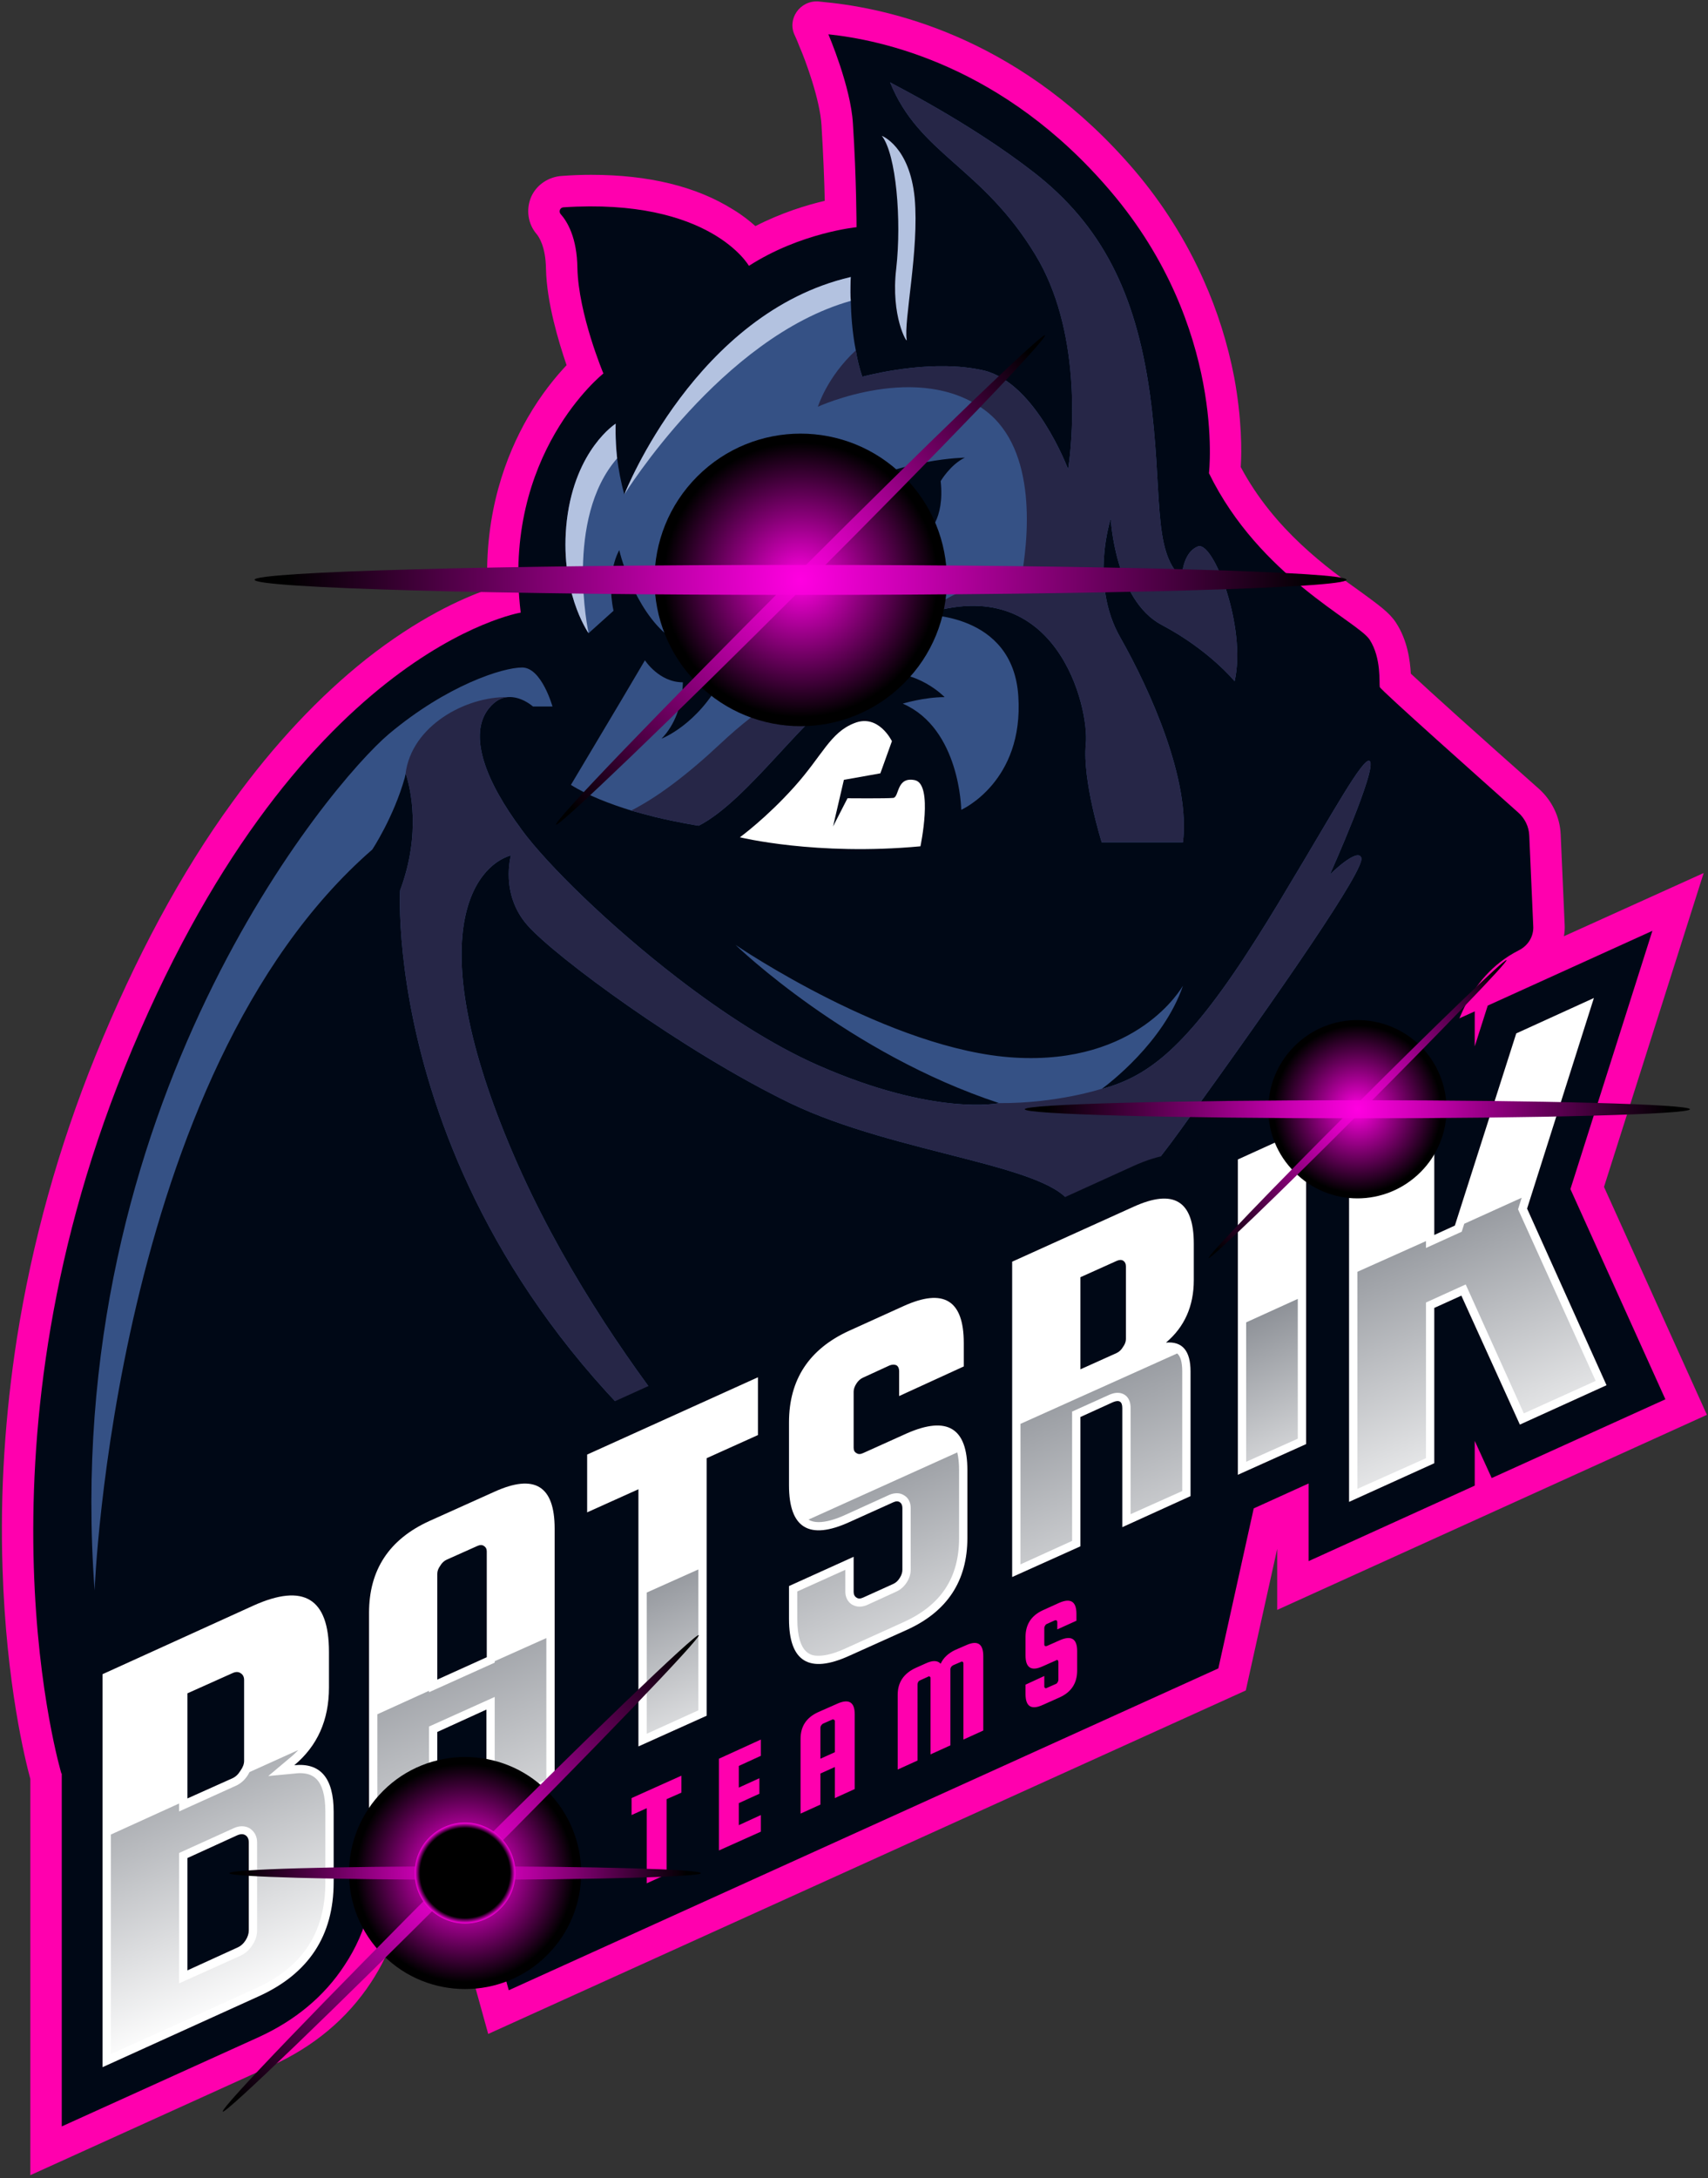
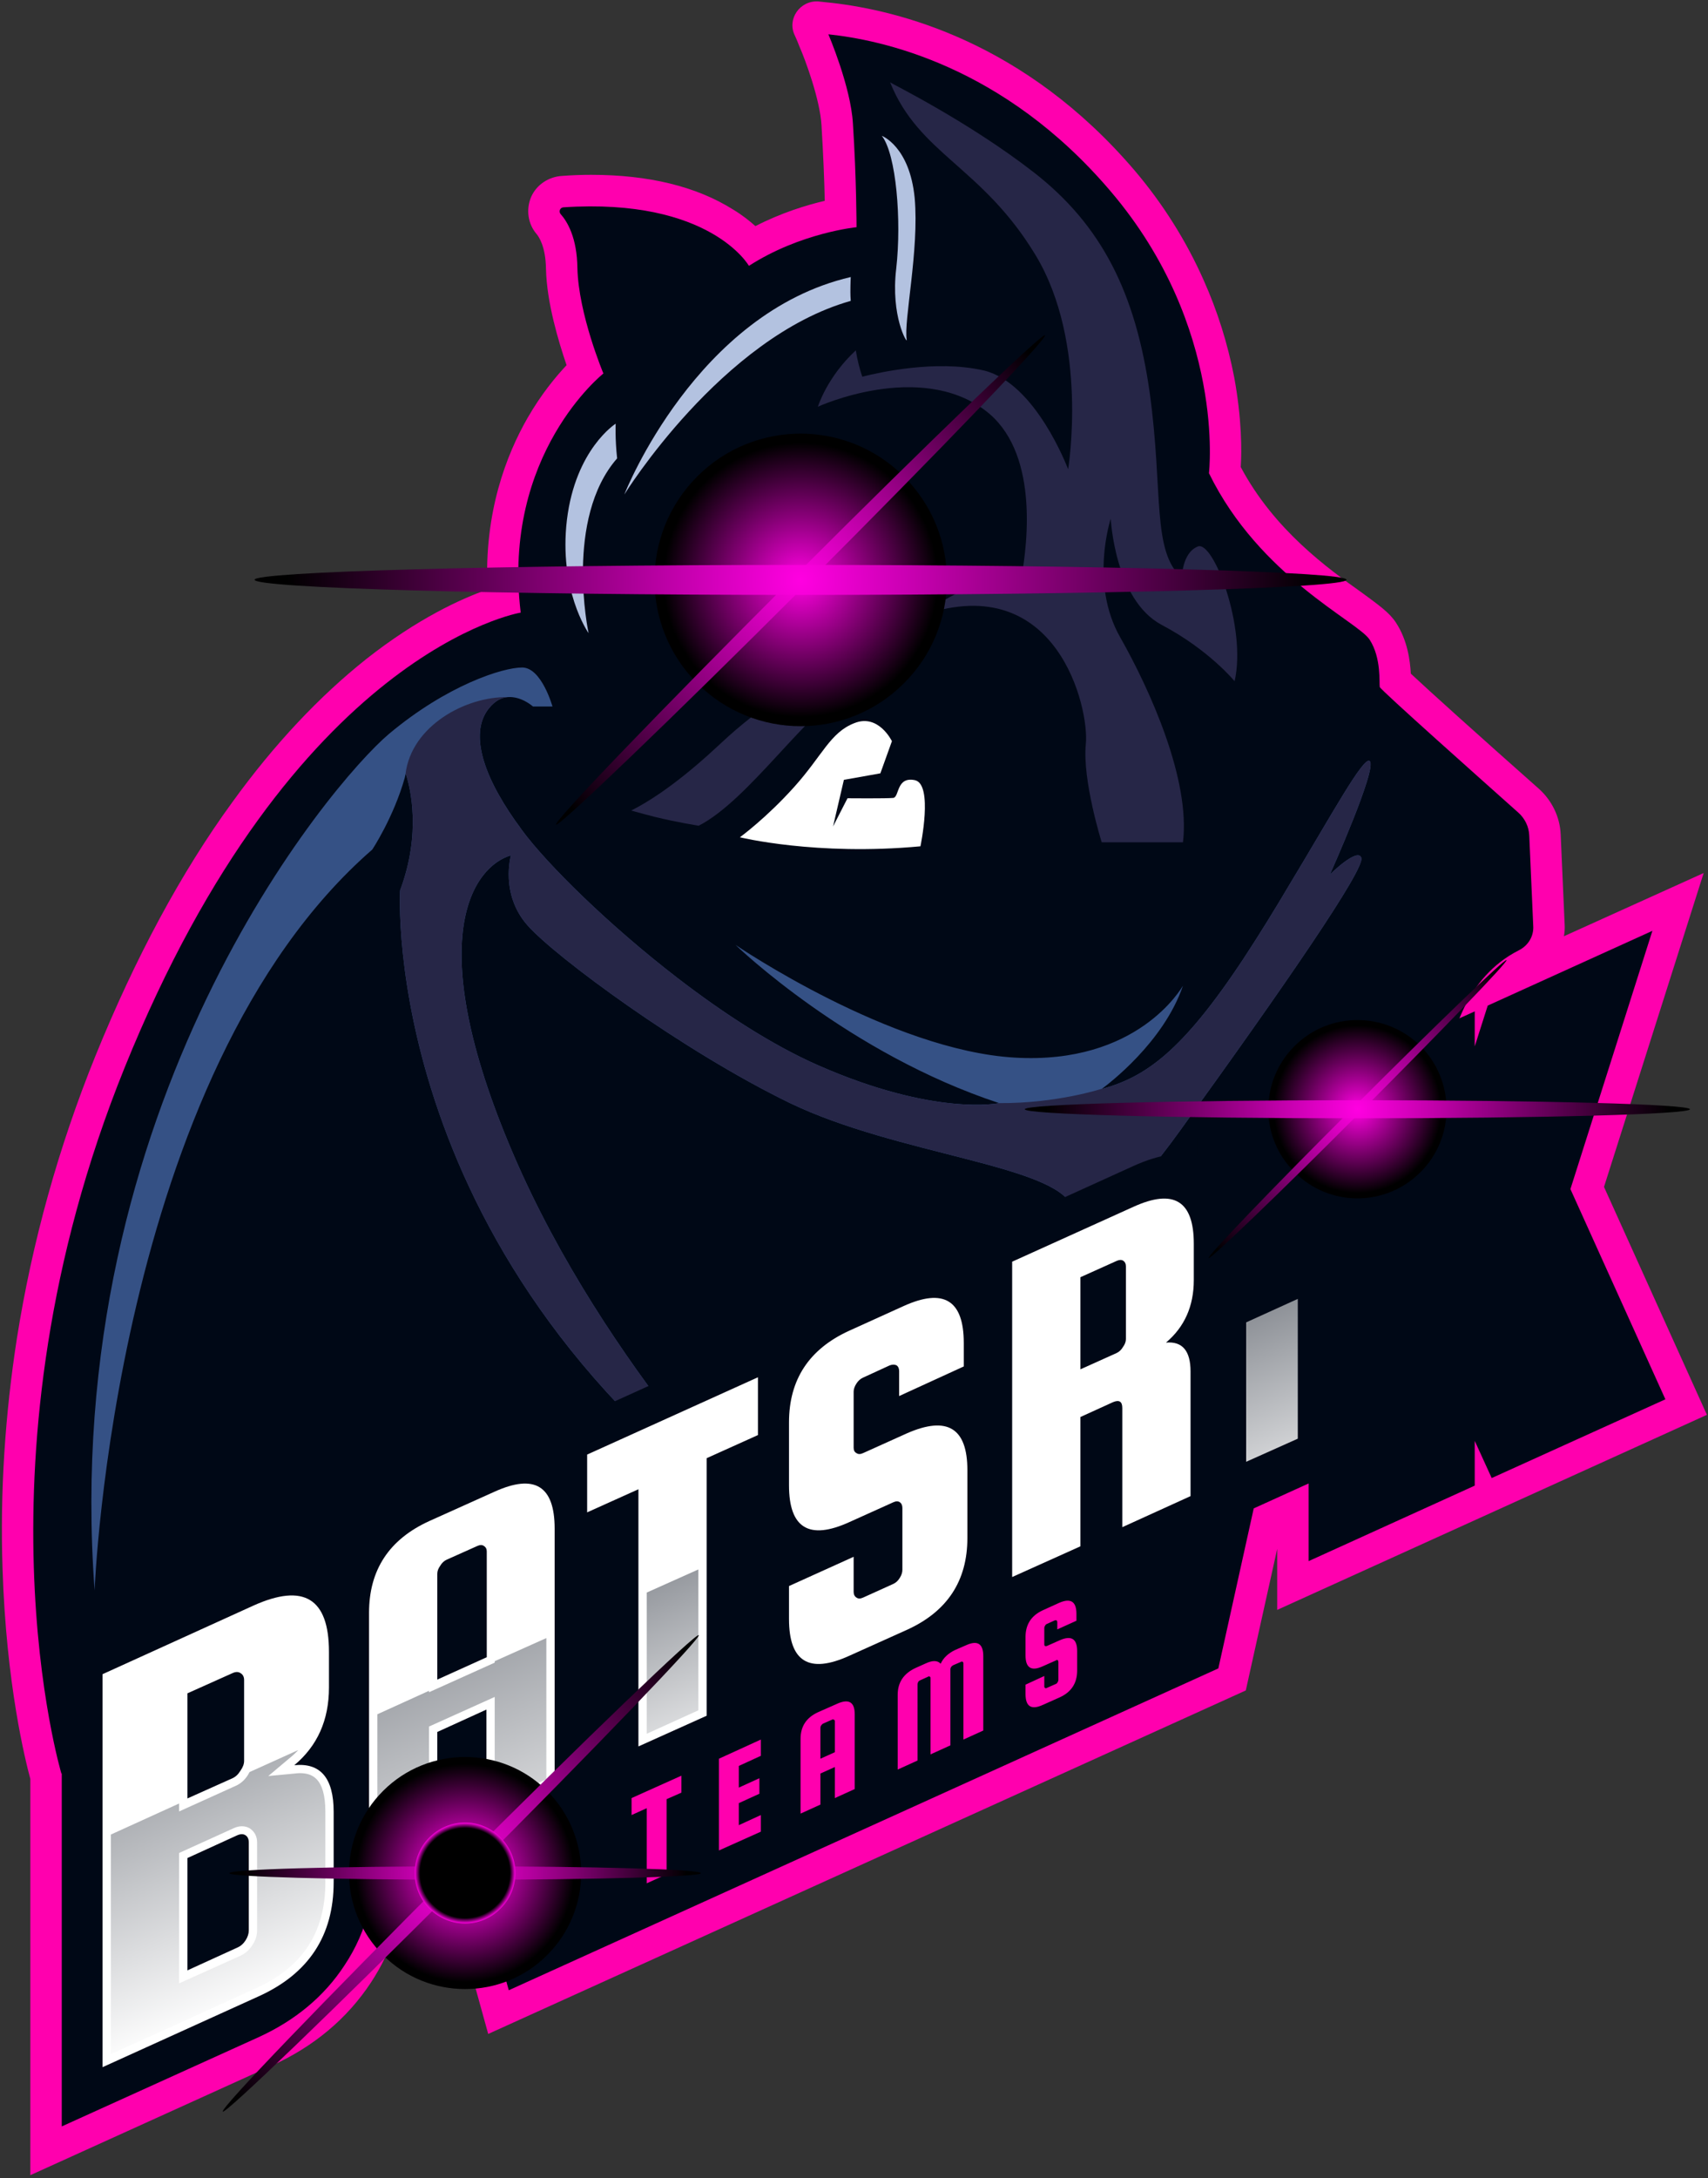
<svg xmlns="http://www.w3.org/2000/svg" version="1.2" viewBox="0 0 473 603" width="473" height="603">
  <rect x="0" y="0" width="473" height="603" fill="#333333" stroke="none" />
  <defs>
    <radialGradient id="g8" cx="0" cy="0" r="1" href="#P" gradientTransform="rotate(135 -43.005 285.948) scale(32.148)">
      <stop offset=".13" stop-color="#ff00e1" />
      <stop offset=".94" />
    </radialGradient>
    <radialGradient id="g9" cx="0" cy="0" r="1" href="#P" gradientTransform="rotate(135 -43.64 285.747) scale(93.236)">
      <stop stop-color="#ff00e1" />
      <stop offset=".94" />
    </radialGradient>
    <radialGradient id="g10" cx="0" cy="0" r="1" href="#P" gradientTransform="rotate(180 64.391 259.276) scale(65.294)">
      <stop stop-color="#ff00e1" />
      <stop offset=".94" />
    </radialGradient>
    <radialGradient id="g11" cx="0" cy="0" r="1" href="#P" gradientTransform="rotate(135 77.607 126.188) scale(40.496)">
      <stop stop-color="#ff00e1" />
      <stop offset=".94" />
    </radialGradient>
    <radialGradient id="g12" cx="0" cy="0" r="1" href="#P" gradientTransform="rotate(135 77.601 126.161) scale(95.78)">
      <stop stop-color="#ff00e1" />
      <stop offset=".94" />
    </radialGradient>
    <radialGradient id="g13" cx="0" cy="0" r="1" href="#P" gradientTransform="rotate(180 110.856 80.27) scale(151.176)">
      <stop stop-color="#ff00e1" />
      <stop offset=".94" />
    </radialGradient>
    <radialGradient id="g14" cx="0" cy="0" r="1" href="#P" gradientTransform="rotate(135 124.361 231.401) scale(24.67)">
      <stop stop-color="#ff00e1" />
      <stop offset=".94" />
    </radialGradient>
    <radialGradient id="g15" cx="0" cy="0" r="1" href="#P" gradientTransform="rotate(135 124.366 231.394) scale(58.346)">
      <stop stop-color="#ff00e1" />
      <stop offset=".94" />
    </radialGradient>
    <radialGradient id="g16" cx="0" cy="0" r="1" href="#P" gradientTransform="rotate(180 187.964 153.537) scale(92.092)">
      <stop stop-color="#ff00e1" />
      <stop offset=".94" />
    </radialGradient>
    <radialGradient id="g17" cx="0" cy="0" r="1" href="#P" gradientTransform="rotate(135 -43.005 285.945) scale(13.951)">
      <stop offset=".89" />
      <stop offset="1" stop-color="#ff00e1" />
    </radialGradient>
    <linearGradient id="P" gradientUnits="userSpaceOnUse" />
    <linearGradient id="g1" x2="1" href="#P" gradientTransform="matrix(-84.004 -197.028 353.981 -150.922 106.436 554.645)">
      <stop stop-color="#fff" />
      <stop offset="1" stop-color="#000816" />
    </linearGradient>
    <linearGradient id="g2" x2="1" href="#P" gradientTransform="matrix(-74.523 -174.789 253.013 -107.874 6.457 582.277)">
      <stop stop-color="#fff" />
      <stop offset="1" stop-color="#000816" />
    </linearGradient>
    <linearGradient id="g3" x2="1" href="#P" gradientTransform="matrix(-82.057 -192.462 330.926 -141.093 287.224 480.722)">
      <stop stop-color="#fff" />
      <stop offset="1" stop-color="#000816" />
    </linearGradient>
    <linearGradient id="g4" x2="1" href="#P" gradientTransform="matrix(-75.023 -175.964 229.57 -97.879 370.179 437.038)">
      <stop stop-color="#fff" />
      <stop offset="1" stop-color="#000816" />
    </linearGradient>
    <linearGradient id="g5" x2="1" href="#P" gradientTransform="matrix(-55.3 -129.704 110.871 -47.271 132.165 523.01)">
      <stop stop-color="#fff" />
      <stop offset="1" stop-color="#000816" />
    </linearGradient>
    <linearGradient id="g6" x2="1" href="#P" gradientTransform="matrix(-77.526 -181.834 291.624 -124.336 225.396 499.476)">
      <stop stop-color="#fff" />
      <stop offset="1" stop-color="#000816" />
    </linearGradient>
    <linearGradient id="g7" x2="1" href="#P" gradientTransform="matrix(-55.432 -130.012 111.652 -47.604 301.237 452.357)">
      <stop stop-color="#fff" />
      <stop offset="1" stop-color="#000816" />
    </linearGradient>
  </defs>
  <style>.a{fill:#ff00ae}.b{fill:#000816}.c{fill:#355185}.d{fill:#fff}.f{fill:#262647}</style>
  <path class="a" d="M8.4 492.5c-1.3-4.8-6.7-26.1-7.7-58.4-.7-21.1.7-42.5 4-63.7 4.2-26.5 11.5-52.8 21.7-78 11-27.1 23.7-50.8 38-70.4 11.5-15.9 24-29.2 37.1-39.6 14.1-11.1 26.1-16.6 33.5-19.2-1-21.4 5.3-37.4 11.1-47.5 3.8-6.6 7.8-11.4 10.8-14.6-2.2-6.5-5.5-17.3-5.7-26.7-.1-6.2-2-8.9-2.6-9.6-2.4-2.8-3-6.8-1.5-10.3 1.5-3.4 4.9-5.6 8.6-5.8 2.7-.2 5.4-.3 8-.3 15.9 0 29.1 3.2 39.3 9.6 2.5 1.5 4.5 3.1 6.2 4.6 7.2-3.7 14.1-5.8 19.2-7-.1-5.2-.4-12.8-.9-20.9-.4-7.1-4.5-18.2-6.1-21.8q-.6-1.6-1.3-3.1c-2.2-4.5 1.4-9.7 6.5-9.4 1.2.1 2.5.3 3.8.4 18.2 2.1 53.3 10.6 83.9 46.5 7.8 9.2 14.2 19.4 19 30.2 3.9 8.7 6.7 17.7 8.5 27 2.1 11.4 2.1 20.4 1.8 24.8 9.3 17.5 24.3 28.2 33.3 34.6 4.9 3.6 7.9 5.7 9.7 8.5 3.2 4.9 3.9 10.5 4.1 14.1 4.9 4.6 18 16.4 35.6 32 3.5 3.2 5.7 7.7 5.9 12.5l1.1 24.9q.1 1.7-.2 3.3l38.7-17.5-27.6 86.9 28.5 63.1-119 54v-16.9L345 468l-209.8 95.1-9.8-35.4-15.9 7.2c-1.6 4.9-3.9 9.6-6.8 14-6.6 10-15.8 17.7-27.5 23L8.4 602.2z" />
  <path class="b" d="M207.4 73.6S196.7 54.7 156 57.4c-.9.1-1.3 1.1-.8 1.8 1.9 2.1 4.6 6.6 4.7 15 .3 12.8 7.2 29.2 7.2 29.2s-28.2 22.3-22.9 66.2c0 0-62.9 10.3-109.7 126C-9.2 403.7 17 491 17 491s12.3 3 21.5-15.4c9.3-18.4 39.2-52.2 97.6-43 58.3 9.2 87.5 19.2 96.7 16.1 9.3-3-4.6-29.2 10.8-48.4 12.6-15.7 72.3-21.1 93.3-22.6 3.9-.2 6.9-3.5 6.7-7.4-.5-16.6 3.1-57.8 51.5-68.8 3-.6 5.2-3.1 5.6-6.1 1.1-8.4 5.1-24.8 19.9-32.3 2.6-1.3 4.2-3.9 4-6.8l-1.1-25c-.1-2.4-1.2-4.7-3-6.3-9.3-8.3-38.2-34-38.4-34.8-.2-1 .5-8-2.8-13.1s-30.5-17.4-44.5-46.1c0 0 4.8-40.4-27.2-78-29.8-35.1-63.9-42-78.2-43.5 0 0 6.2 14.4 6.8 24.7 1 15.3 1 28.7 1 28.7s-15.5 1.5-29.8 10.7z" />
  <path class="c" d="M368.3 242.1s13.3-29.7 11-31.4c-1.7-1.4-10.6 15-22.2 34.2-3.9 6.6-8.2 13.6-12.6 20.3-17.2 26.1-27.4 33-39.4 36.3h.1v-.1c1.5-1.1 17-12.7 22.4-28.5-.4.6-12.5 21.9-46.6 19.9-34.3-2-76.7-30.8-77.3-31.2.5.5 31.3 30.1 73 43.8 0 0-17.7 3.8-50.2-10.5-12.7-5.6-26.2-14.4-38.7-24-19.5-15-36.4-31.8-43.2-41q-.9-1.3-1.8-2.5c-9.8-13.9-12.5-25-7.4-31.3 1.7-2.1 3.5-3 5.2-3.1 3.8-.3 7 2.6 7 2.6h5.4s-3-10.8-8.4-10.8-20.8 4.9-36.9 18.4c-16.1 13.6-91.4 102.7-81.5 237.1 0 0 5.4-142.9 76.9-205.1 0 0 5.9-8.9 9-19.9q.1-.6.2-1 .1.1.3.6c.9 3.1 4.2 15.6-1.8 31.6 0 0-6.2 103.9 104.4 179.7 0 0-47.6-47.1-73.2-107s-10.7-79.4-.5-82.4c0 0-3.1 10.7 4.6 19.4 7.7 8.7 43 34.8 72.7 49.2 29.7 14.3 73.2 17.1 78.1 28.6 0 0-7.2-2.8-9.2 3.4-2.1 6.1 10 16.1 39.1-24.4 29.2-40.4 51.2-72.4 50.2-75.5-1-3-8.7 4.6-8.7 4.6z" />
-   <path class="c" d="M341.9 188.6s-7.1-8.7-20.2-15.6c-13-6.9-14.1-29.4-14.1-29.4s-5.9 17.9 2.6 32.8c8.4 14.8 19.5 39.6 17.4 56.8h-22.5s-5.4-17.2-4.4-27.2c1-9.9-7.9-48.3-45-35.8 0 0 24.8-.7 26.3 22.5 1.6 23.8-15.8 31.5-15.8 31.5s-.3-22.5-16.2-29.4c0 0 5.9-1.8 11.6-1.8 0 0-7.7-8-18-6.4-2.2.4-4.5 1.2-6.9 2.6-13.5 7.9-29.2 32.2-43.2 39.4 0 0-5.4-.8-12.4-2.5-2-.5-4.1-1.1-6.3-1.7-5.8-1.8-11.9-4.1-16.7-7.1l14-23.5 6.5-11s3.9 6.1 10.5 6.1c0 0 0 1.1-.2 2.9-.4 3.2-1.7 8.6-5.7 12.7 0 0 10-3.8 16.7-16.6 0 0 5.6-1.8 8.7-6.9q0-.1.1-.2c3 .1 9.9-2.7 17.7-9-11.1 2-13.9 1.1-15-1 1.6-6.2 4.2-13.6 11.8-19q2.7-2 5.6-3.7c5.6 5 2.3 15.9 1.4 20.2 8.8-9.5 11.5-21.4 11.9-26.7 6.3-2.6 11-3.9 11-3.9s3.1 4.4 3.6 10c0 0 5-3.7 3.8-14.5 0 0 2.7-4.6 6.7-6.5 0 0-17.2.2-33.4 9.2-16.3 9-25.5 22.5-28 31.9-2.3 8.3-5.6 13.9-13.7 11.7q-1.4-.3-3.1-1l-.1-.1c-10.5-4.6-16.3-21.1-17.4-26.1 0 0-3.8 6.2-1.6 16.8l-6.9 6.2c-.2-.3-8.3-12-6-31.4 2.4-19.6 13.5-26.6 13.5-26.6s-.2 4.1.4 9.6c.4 3 1 6.5 2 10 .3-.8 20-50.3 62.7-60.2 0 0-.1 1.6-.1 4.2q0 1.1.1 2.4c.1 3.8.4 8.7 1.4 13.7.4 2.5 1 5 1.8 7.3 0 0 14.9-4.1 28.4-2.6q2.8.3 5.4.9c14.2 3.6 22.9 26.6 23.2 27.3 0 0 .1-.7.3-2.2 1-8 3.3-36.4-9.4-57.2-14.8-24.4-32.2-27.8-40.2-47.7.3.3 21.8 10.9 39.9 25 18.7 14.6 28.1 33.3 32 61 3.8 27.6.5 43.7 8.9 51.2 0 0 0-6.9 4.4-8.7 4.3-1.8 13.6 22.5 10.2 37.3z" />
  <path class="d" d="M204.9 231.8s21.1 5.2 50 2.5c0 0 3.6-17.1-1.5-18.3-5.2-1.1-4.3 4.6-6 4.9-1.8.2-12.7.1-12.7.1l-4 7.8 3-12.9 10.1-1.8 3.2-8.9s-3.7-7.7-10.4-5c-6.7 2.6-8.8 8.9-16.6 17.6-7.8 8.7-15.1 14-15.1 14z" />
  <path class="a" d="M230.2 168.3q-.1 0 0 0s-1.7 2.1-3.8 3.5c-11.1 2-13.9 1.1-15-1 1.6-6.2 4.2-13.6 11.8-19q2.7-2 5.6-3.7c5.6 5 2.3 15.9 1.4 20.2z" />
  <path d="M251.1 94.1c.2 1.2-4.5-6.5-2.9-19.8 1.5-13.3 0-31.6-4-36.7 0 0 7.7 2.9 9.1 17.2 1.3 14.4-3.1 34.2-2.2 39.3zm-15.6-13.2q0 1.1.1 2.4c-35.8 10.1-62.7 53.6-62.7 53.6.3-.8 20-50.3 62.7-60.2 0 0-.1 1.6-.1 4.2zM163 175.3c-.2-.3-8.3-12-6-31.4 2.4-19.6 13.5-26.6 13.5-26.6s-.2 4.1.4 9.6c-14.6 16.7-8 48-7.9 48.4z" fill="#b3c2e0" />
  <path class="f" d="M368.3 242.1s13.3-29.7 11-31.4c-1.7-1.4-10.6 15-22.2 34.2-3.9 6.6-8.2 13.6-12.6 20.3-17.2 26.1-27.4 33-39.4 36.3h.1v-.1s-12.4 4.1-28.5 4c-6.9-2.3-13.4-5-19.6-7.9 6.2 2.9 12.7 5.6 19.6 7.9 0 0-17.7 3.8-50.2-10.5-12.7-5.6-26.2-14.4-38.7-24-19.5-15-36.4-31.8-43.2-41q-.9-1.3-1.8-2.5c-9.8-13.9-12.5-25-7.4-31.3 1.7-2.1 3.5-3 5.2-3.1-11.7-.2-26.7 8-28.3 21.3q.1.1.3.6c.9 3.1 4.2 15.6-1.8 31.6 0 0-6.2 103.9 104.4 179.7 0 0-47.6-47.1-73.2-107s-10.7-79.4-.5-82.4c0 0-3.1 10.7 4.6 19.4 7.7 8.7 43 34.8 72.7 49.2 29.7 14.3 73.2 17.1 78.1 28.6 0 0-7.2-2.8-9.2 3.4-2.1 6.1 10 16.1 39.1-24.4 29.2-40.4 51.2-72.4 50.2-75.5-1-3-8.7 4.6-8.7 4.6z" />
  <path class="f" d="M243.6 186.6c-2.2.4-4.5 1.2-6.9 2.6-13.5 7.9-29.2 32.2-43.2 39.4 0 0-5.4-.8-12.4-2.5-2-.5-4.1-1.1-6.3-1.7 7.1-3.6 15.3-9.7 24.7-18.5 23.1-21.7 36.9-19.8 44.1-19.3zm88.1-35.3c-4.4 1.8-4.4 8.7-4.4 8.7-8.4-7.5-5.1-23.6-8.9-51.2-3.9-27.7-13.3-46.4-32-61-18.1-14.1-39.6-24.7-39.9-25 8 19.9 25.4 23.3 40.2 47.7 14.9 24.5 9.1 59.4 9.1 59.4-.3-.7-9-23.7-23.2-27.3q-2.6-.6-5.4-.9c-13.5-1.5-28.4 2.6-28.4 2.6-.8-2.3-1.4-4.8-1.8-7.3-8 7.4-10.5 15.6-10.5 15.6s27.9-12.8 46.3 1c14.7 11 12 36.1 9.9 47.1-6.4-.4-16.2.8-27 9.5 37.1-12.5 46 25.9 45 35.8-1 10 4.4 27.2 4.4 27.2h22.5c2.1-17.2-9-42-17.4-56.8-8.5-14.9-2.6-32.8-2.6-32.8s1.1 22.5 14.1 29.4c13.1 6.9 20.2 15.6 20.2 15.6 3.4-14.8-5.9-39.1-10.2-37.3z" />
  <path class="b" d="M434.9 329.2l22.7-71.5-45.6 20.7-3.6 11.3V280l-35.5 16.1-10.5 4.8-30.9 14v5.2c-4.6-1.4-10.5-.5-17.6 2.7L269 343.2v4.8c-4.8-1.9-11.1-1.1-18.8 2.4l-15 6.7q-8.1 3.7-14.1 9.5v-1.7l-69.7 31.6v1.9q-6.2-.5-14.5 3.3l-18 8.2c-8.8 4-15.8 9.8-20.7 17.4q-1.7 2.5-2.9 5.1-.6-.5-1.2-.8c-5.7-3.5-13.7-2.9-23.9 1.7l-53.1 24.1v131.3L71.6 564c10.1-4.6 18.2-11.3 23.8-19.9q4.8-7.2 6.8-15.5l28.8-13 9.9 35.4 196.5-89.1 9.8-44.3 15.2-6.9v21.5l46-20.9v-12.4l4.7 10.3 48.1-21.8z" />
  <path fill-rule="evenodd" class="d" d="M81.5 488.7q10.9-1.1 10.9 12.9v19.5q0 22.2-20.8 31.6l-43.2 19.6V463.5l41.8-19q20.9-9.4 20.9 12.8v9.9q0 13.5-9.6 21.5zm-17.1-25.5l-12.5 5.6v29.1l12.5-5.6q1.3-.6 2.2-2.1 1-1.4 1-2.7v-22.4q0-1.3-1-1.9-.9-.6-2.2 0zm4.5 71.2v-24.3q0-1.4-.9-2-.9-.6-2.3 0l-13.8 6.3v31.1l13.8-6.3q1.4-.6 2.3-2 .9-1.4.9-2.8zm68-121.4q16.7-7.6 16.7 10.2v70.9l-18.9 8.5v-29.3l-13.6 6.2v29.3l-18.9 8.6v-70.9q0-17.8 16.7-25.4zm-15.8 52l13.7-6.2v-29.3q0-1-.8-1.5-.7-.5-1.8 0l-8.5 3.8q-1.1.5-1.8 1.7-.8 1.1-.8 2.2z" />
  <path class="d" d="M162.6 418.7v-16l47.3-21.4v16l-14.2 6.4V475l-18.9 8.5v-71.2zm104.3-40.4l-17.9 8.2v-6.9q0-1.1-.7-1.6-.8-.4-1.9 0l-7.4 3.4q-1.1.5-1.8 1.6-.8 1.2-.8 2.3v15.5q0 1.1.8 1.5.7.5 1.8 0l12.2-5.5q16.7-7.3 16.7 10.2v18.8q0 17.8-16.7 25.4l-16 7.2q-16.7 7.6-16.7-10.2v-9.1l17.9-8.1v9.7q0 1.1.8 1.6.7.5 1.8 0l8.4-3.8q1.1-.5 1.8-1.7.7-1.1.7-2.2v-17.1q0-1.1-.7-1.6t-1.8 0l-12.2 5.5q-16.7 7.6-16.7-10.2v-17.4q0-17.8 16.7-25.4l15-6.8q16.7-7.6 16.7 10.2z" />
  <path fill-rule="evenodd" class="d" d="M299.2 392.3v35.8l-18.9 8.5v-87.3l33.6-15.2q16.7-7.6 16.7 10.2v10.1q0 10.8-7.7 17.3 6.8-.6 6.8 8v34.5l-18.9 8.6v-33q0-2.7-2.6-1.6zm0-38.7v25.5l10-4.5q1.1-.5 1.8-1.7.8-1.1.8-2.2v-20.1q0-1.1-.8-1.6-.7-.4-1.8.1z" />
-   <path class="d" d="M361.7 312.4v87.4l-18.9 8.5V321zm79.7-36.1l-18.5 58.3 22 48.9-24 10.9-16.2-35.7-7.5 3.4v43l-23.6 10.7V307l23.6-10.6v45.5l5.7-2.6 17-53.2z" />
  <path class="a" d="M174.9 502.5v-4.7l13.8-6.2v4.7l-4.1 1.8v20.8l-5.5 2.5v-20.8zm29.7 2.8l6.1-2.8v4.6l-11.6 5.2v-25.4l11.6-5.3v4.5l-6.1 2.8v6l5.7-2.6v4.3l-5.7 2.6z" />
  <path fill-rule="evenodd" class="a" d="M231.8 471.7q4.9-2.2 4.9 2.9v20.7l-5.5 2.5v-8.6l-4 1.8v8.6l-5.5 2.5v-20.7q0-5.2 4.9-7.4zm-4.6 15.2l4-1.8v-8.6q0-.3-.3-.4-.2-.2-.5 0l-2.5 1.1q-.3.2-.5.5t-.2.6z" />
  <path class="a" d="M254.1 487.4l-5.5 2.5v-20.7q0-5.1 4.9-7.4l2.9-1.3q2.8-1.3 4.1.1 1.1-2.4 4-3.8l3-1.3q4.8-2.2 4.8 3v20.6l-5.5 2.5v-21.1q0-.3-.2-.4-.2-.2-.5 0l-2.1.9q-.4.2-.6.5-.2.3-.2.6v21.1l-5.5 2.5v-21.1q0-.3-.2-.4-.2-.2-.5 0l-2.2 1q-.3.1-.5.4-.2.4-.2.7zm44-38.7l-5.3 2.4v-2q0-.3-.2-.5-.2-.1-.5 0l-2.2 1q-.3.1-.5.5-.2.3-.2.6v4.5q0 .4.2.5.2.1.5 0l3.6-1.6q4.8-2.1 4.8 3v5.4q0 5.2-4.8 7.4l-4.7 2.1q-4.8 2.2-4.8-3v-2.6l5.2-2.4v2.9q0 .3.2.4.2.2.5 0l2.5-1.1q.3-.1.5-.5.2-.3.2-.6v-5q0-.3-.2-.5-.2-.1-.5.1l-3.6 1.6q-4.8 2.2-4.8-3v-5.1q0-5.2 4.8-7.4l4.4-2q4.9-2.2 4.9 3z" />
  <path d="M104.5 474.6l14.3-6.5v.4l18.2-8.2v-.4l14.3-6.4v39.1l-14.3 6.5v-29.3l-18.2 8.2v29.3l-14.3 6.5z" fill="url(#g1)" />
  <path fill-rule="evenodd" d="M30.7 507.9l18.9-8.6v2.2l15.7-7.1q2-.9 3.3-2.9.3-.5.5-.9l13.5-6.1q-1.2 1.3-2.6 2.4l-5.7 4.8 7.4-.7q.7-.1 1.3-.1c3.3 0 7.1 1.2 7.1 10.7v19.5c0 13.9-6.3 23.6-19.5 29.5l-39.9 18.1zm36.3-2.3q-1.1 0-2.2.5L49.6 513v36.1l17.1-7.7q1.9-.9 3.2-2.9 1.3-2 1.3-4v-24.4c0-1.7-.7-3-2-3.9q-1-.6-2.2-.6z" fill="url(#g2)" />
-   <path d="M282.6 394.2l43.4-19.5q1.4 1.2 1.4 5v33.1l-14.3 6.4v-29.4c0-3.1-1.9-4.2-3.6-4.2q-1 0-2.2.5l-10.4 4.7v35.8l-14.3 6.5z" fill="url(#g3)" />
-   <path d="M375.9 352.1l19-8.5v1.9l9.9-4.5.7-2.2 15.9-7.2-1 3.2 21.5 47.5-19.9 9-16.1-35.7-11 5v43.1l-19 8.5z" fill="url(#g4)" />
  <path d="M179.1 440.9l14.3-6.4v39l-14.3 6.5z" fill="url(#g5)" />
-   <path d="M226.7 458.4c-1.6 0-5.9 0-5.9-10.2v-7.6l13.3-6v6.1c0 1.5.7 2.8 1.8 3.5.7.4 1.4.6 2.1.6q1 0 2-.4l8.3-3.8q1.7-.8 2.8-2.5 1.1-1.7 1.1-3.5v-17.1c0-1.5-.6-2.8-1.8-3.5-.6-.4-1.3-.6-2-.6q-1 0-2 .4l-12.1 5.5c-3 1.4-5.6 2.1-7.6 2.1q-1.7 0-2.8-.7l41.2-18.6q.5 2.1.5 4.9v18.8c0 11-5 18.6-15.4 23.3l-15.9 7.2c-3 1.4-5.6 2.1-7.6 2.1z" fill="url(#g6)" />
  <path d="M345.1 366.1l14.3-6.5v38.7l-14.3 6.4z" fill="url(#g7)" />
  <path d="M106.1 541.3c-12.6-12.6-12.6-32.9 0-45.5 12.5-12.5 32.9-12.5 45.4 0 12.6 12.6 12.6 32.9 0 45.5-12.5 12.5-32.9 12.5-45.4 0z" style="mix-blend-mode:screen" fill="url(#g8)" />
  <path d="M61.7 584.6c-.8-.8 28.2-30.9 64.6-67.3 36.4-36.4 66.5-65.3 67.2-64.6.7.7-28.2 30.8-64.6 67.2-36.4 36.5-66.5 65.4-67.2 64.7z" style="mix-blend-mode:screen" fill="url(#g9)" />
  <path d="M63.5 518.6c0-1.1 29.2-1.9 65.3-1.9 36 0 65.3.8 65.3 1.9 0 1-29.3 1.8-65.3 1.8-36.1 0-65.3-.8-65.3-1.8z" style="mix-blend-mode:screen" fill="url(#g10)" />
  <path d="M193.1 189.2c-15.8-15.8-15.8-41.5 0-57.3 15.8-15.8 41.4-15.8 57.2 0 15.9 15.8 15.9 41.5 0 57.3-15.8 15.8-41.4 15.8-57.2 0z" style="mix-blend-mode:screen" fill="url(#g11)" />
  <path d="M154 228.3c-.8-.8 29-31.7 66.4-69.1 37.4-37.4 68.3-67.1 69-66.4.8.8-28.9 31.7-66.3 69.1-37.4 37.4-68.4 67.1-69.1 66.4z" style="mix-blend-mode:screen" fill="url(#g12)" />
  <path d="M70.5 160.5c0-2.2 67.7-4.1 151.2-4.1 83.5 0 151.2 1.9 151.2 4.1 0 2.3-67.7 4.2-151.2 4.2-83.5 0-151.2-1.9-151.2-4.2z" style="mix-blend-mode:screen" fill="url(#g13)" />
  <path d="M358.5 324.5c-9.7-9.6-9.7-25.2 0-34.9 9.6-9.6 25.2-9.6 34.9 0 9.6 9.7 9.6 25.3 0 34.9-9.7 9.7-25.3 9.7-34.9 0z" style="mix-blend-mode:screen" fill="url(#g14)" />
  <path d="M334.7 348.3c-.5-.4 17.6-19.3 40.4-42 22.8-22.8 41.6-40.9 42.1-40.5.4.5-17.7 19.3-40.5 42.1-22.7 22.8-41.6 40.9-42 40.4z" style="mix-blend-mode:screen" fill="url(#g15)" />
  <path d="M283.8 307.1c0-1.4 41.3-2.5 92.1-2.5 50.9 0 92.1 1.1 92.1 2.5s-41.2 2.5-92.1 2.5c-50.8 0-92.1-1.1-92.1-2.5z" style="mix-blend-mode:screen" fill="url(#g16)" />
  <path d="M118.9 528.4c-5.4-5.4-5.4-14.3 0-19.7 5.5-5.5 14.3-5.5 19.7 0 5.5 5.4 5.5 14.3 0 19.7-5.4 5.5-14.2 5.5-19.7 0z" style="mix-blend-mode:screen" fill="url(#g17)" />
</svg>